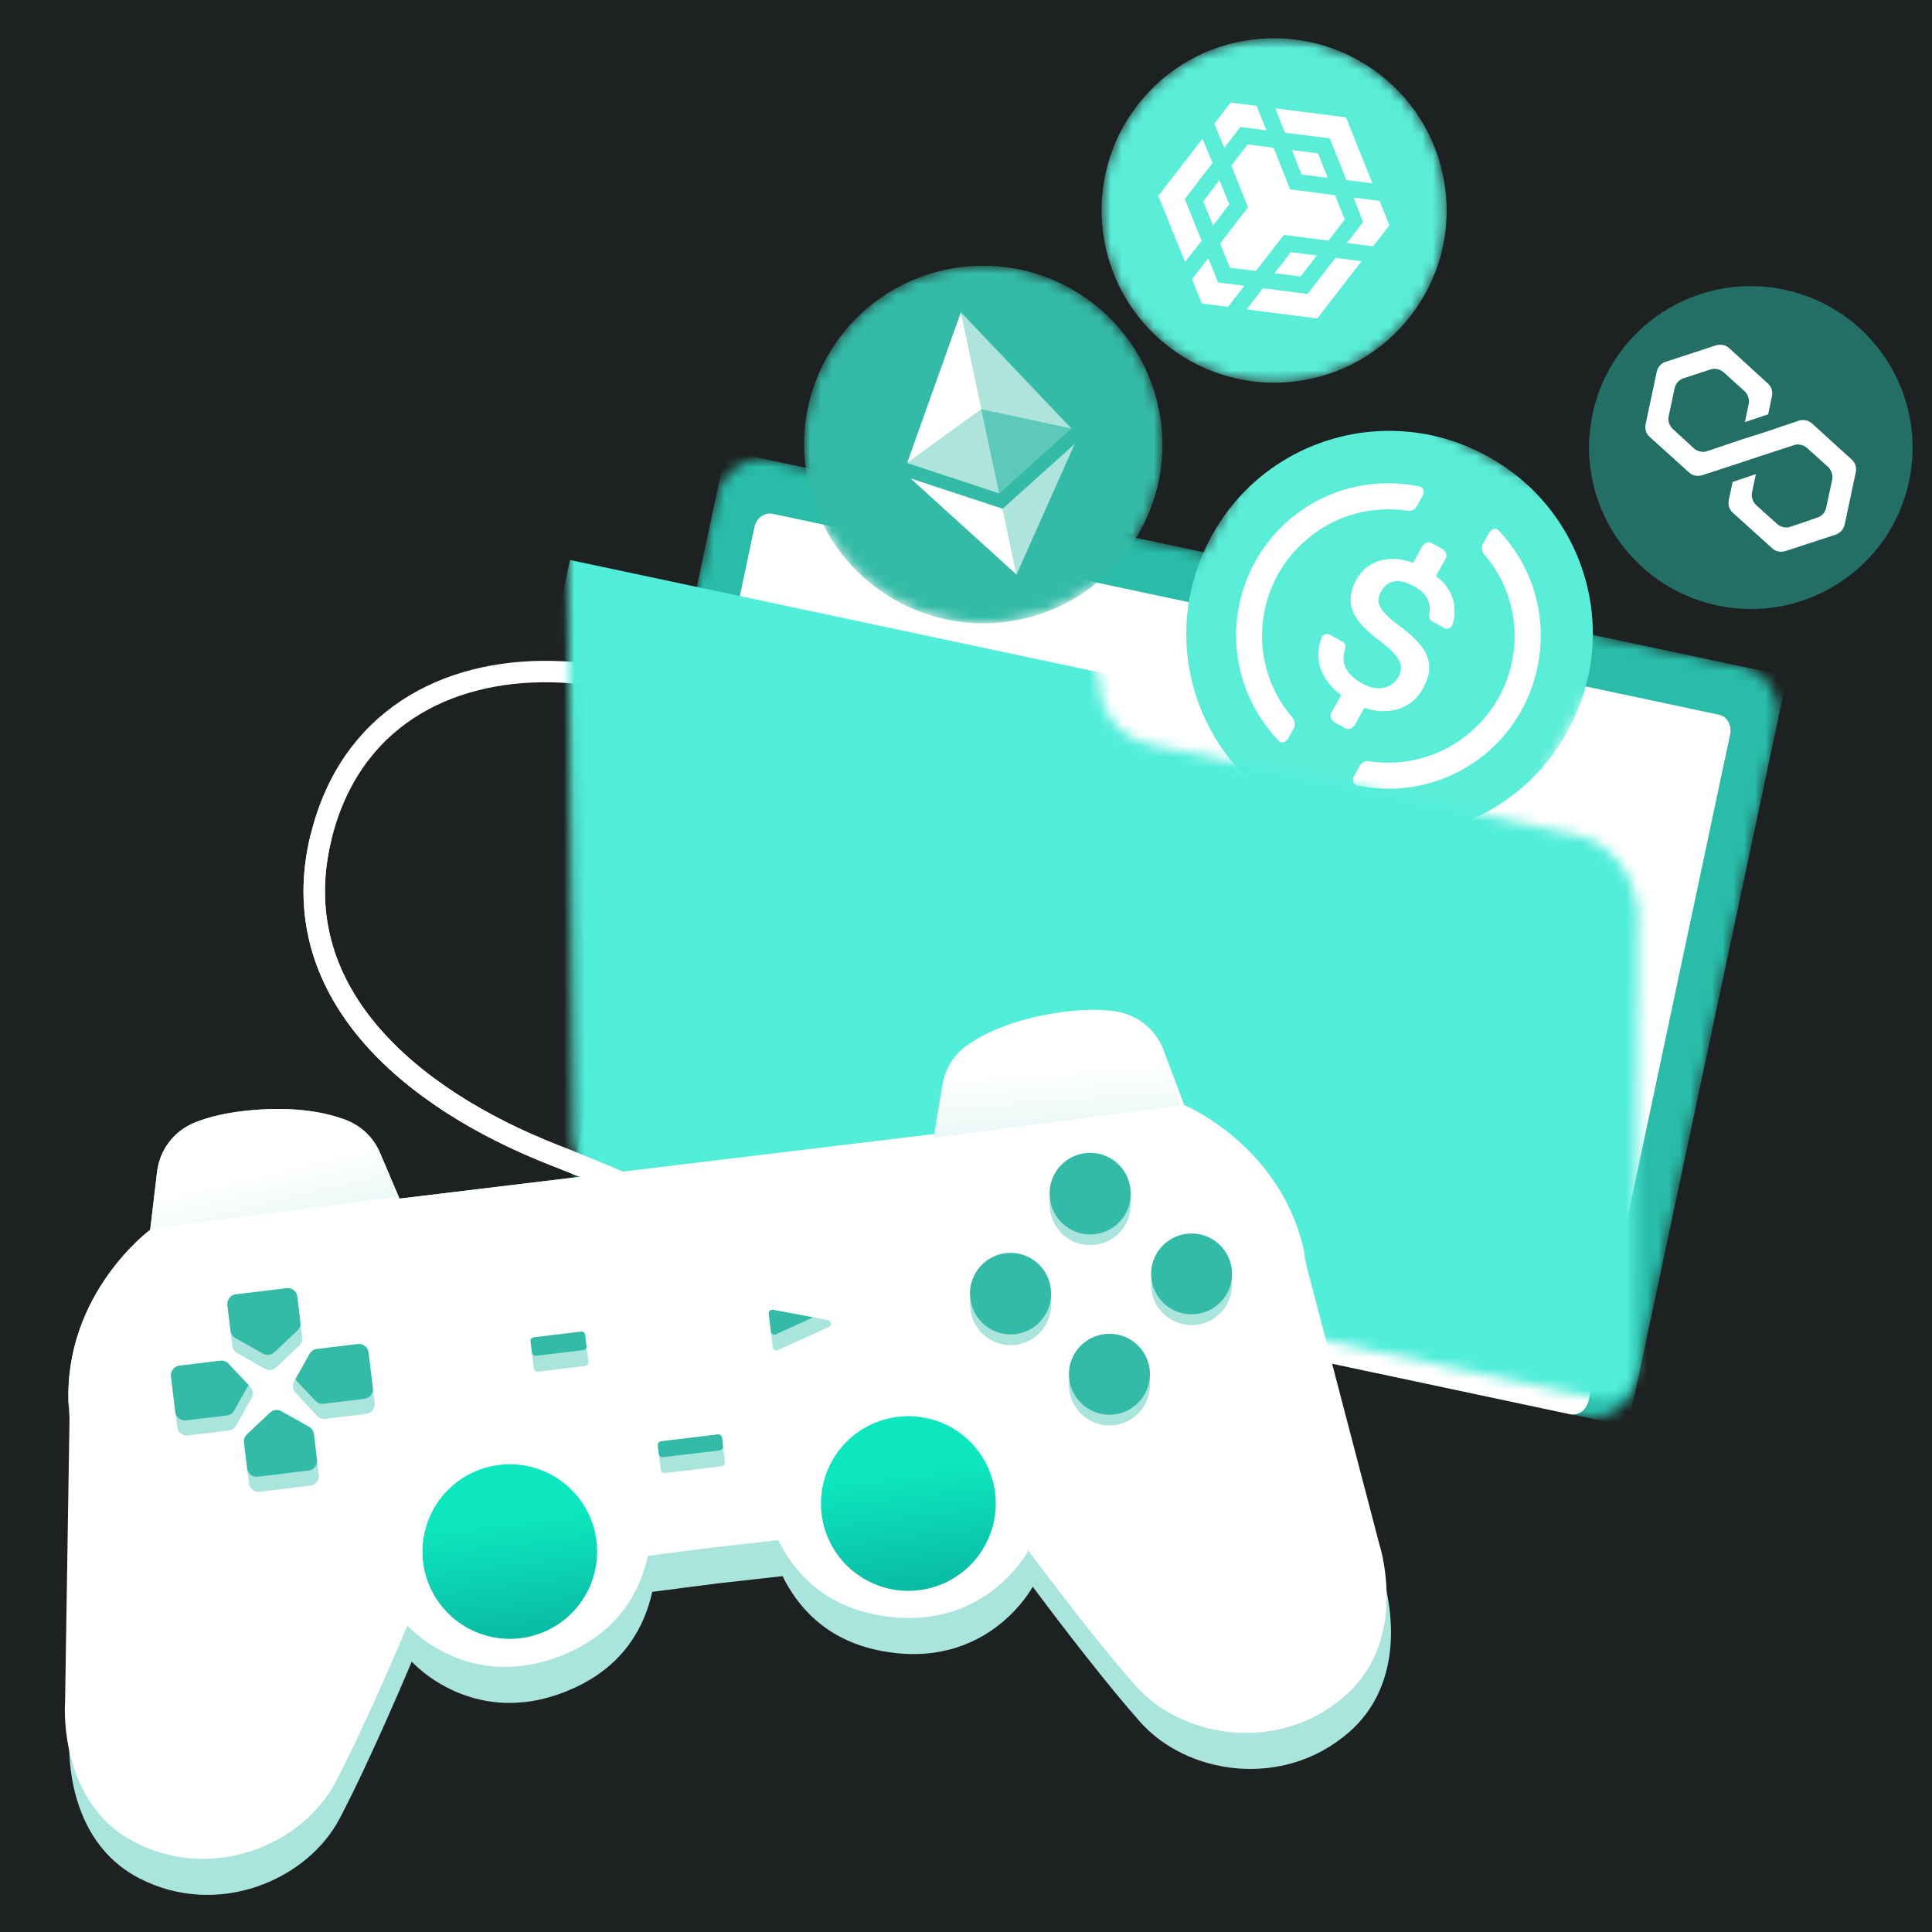
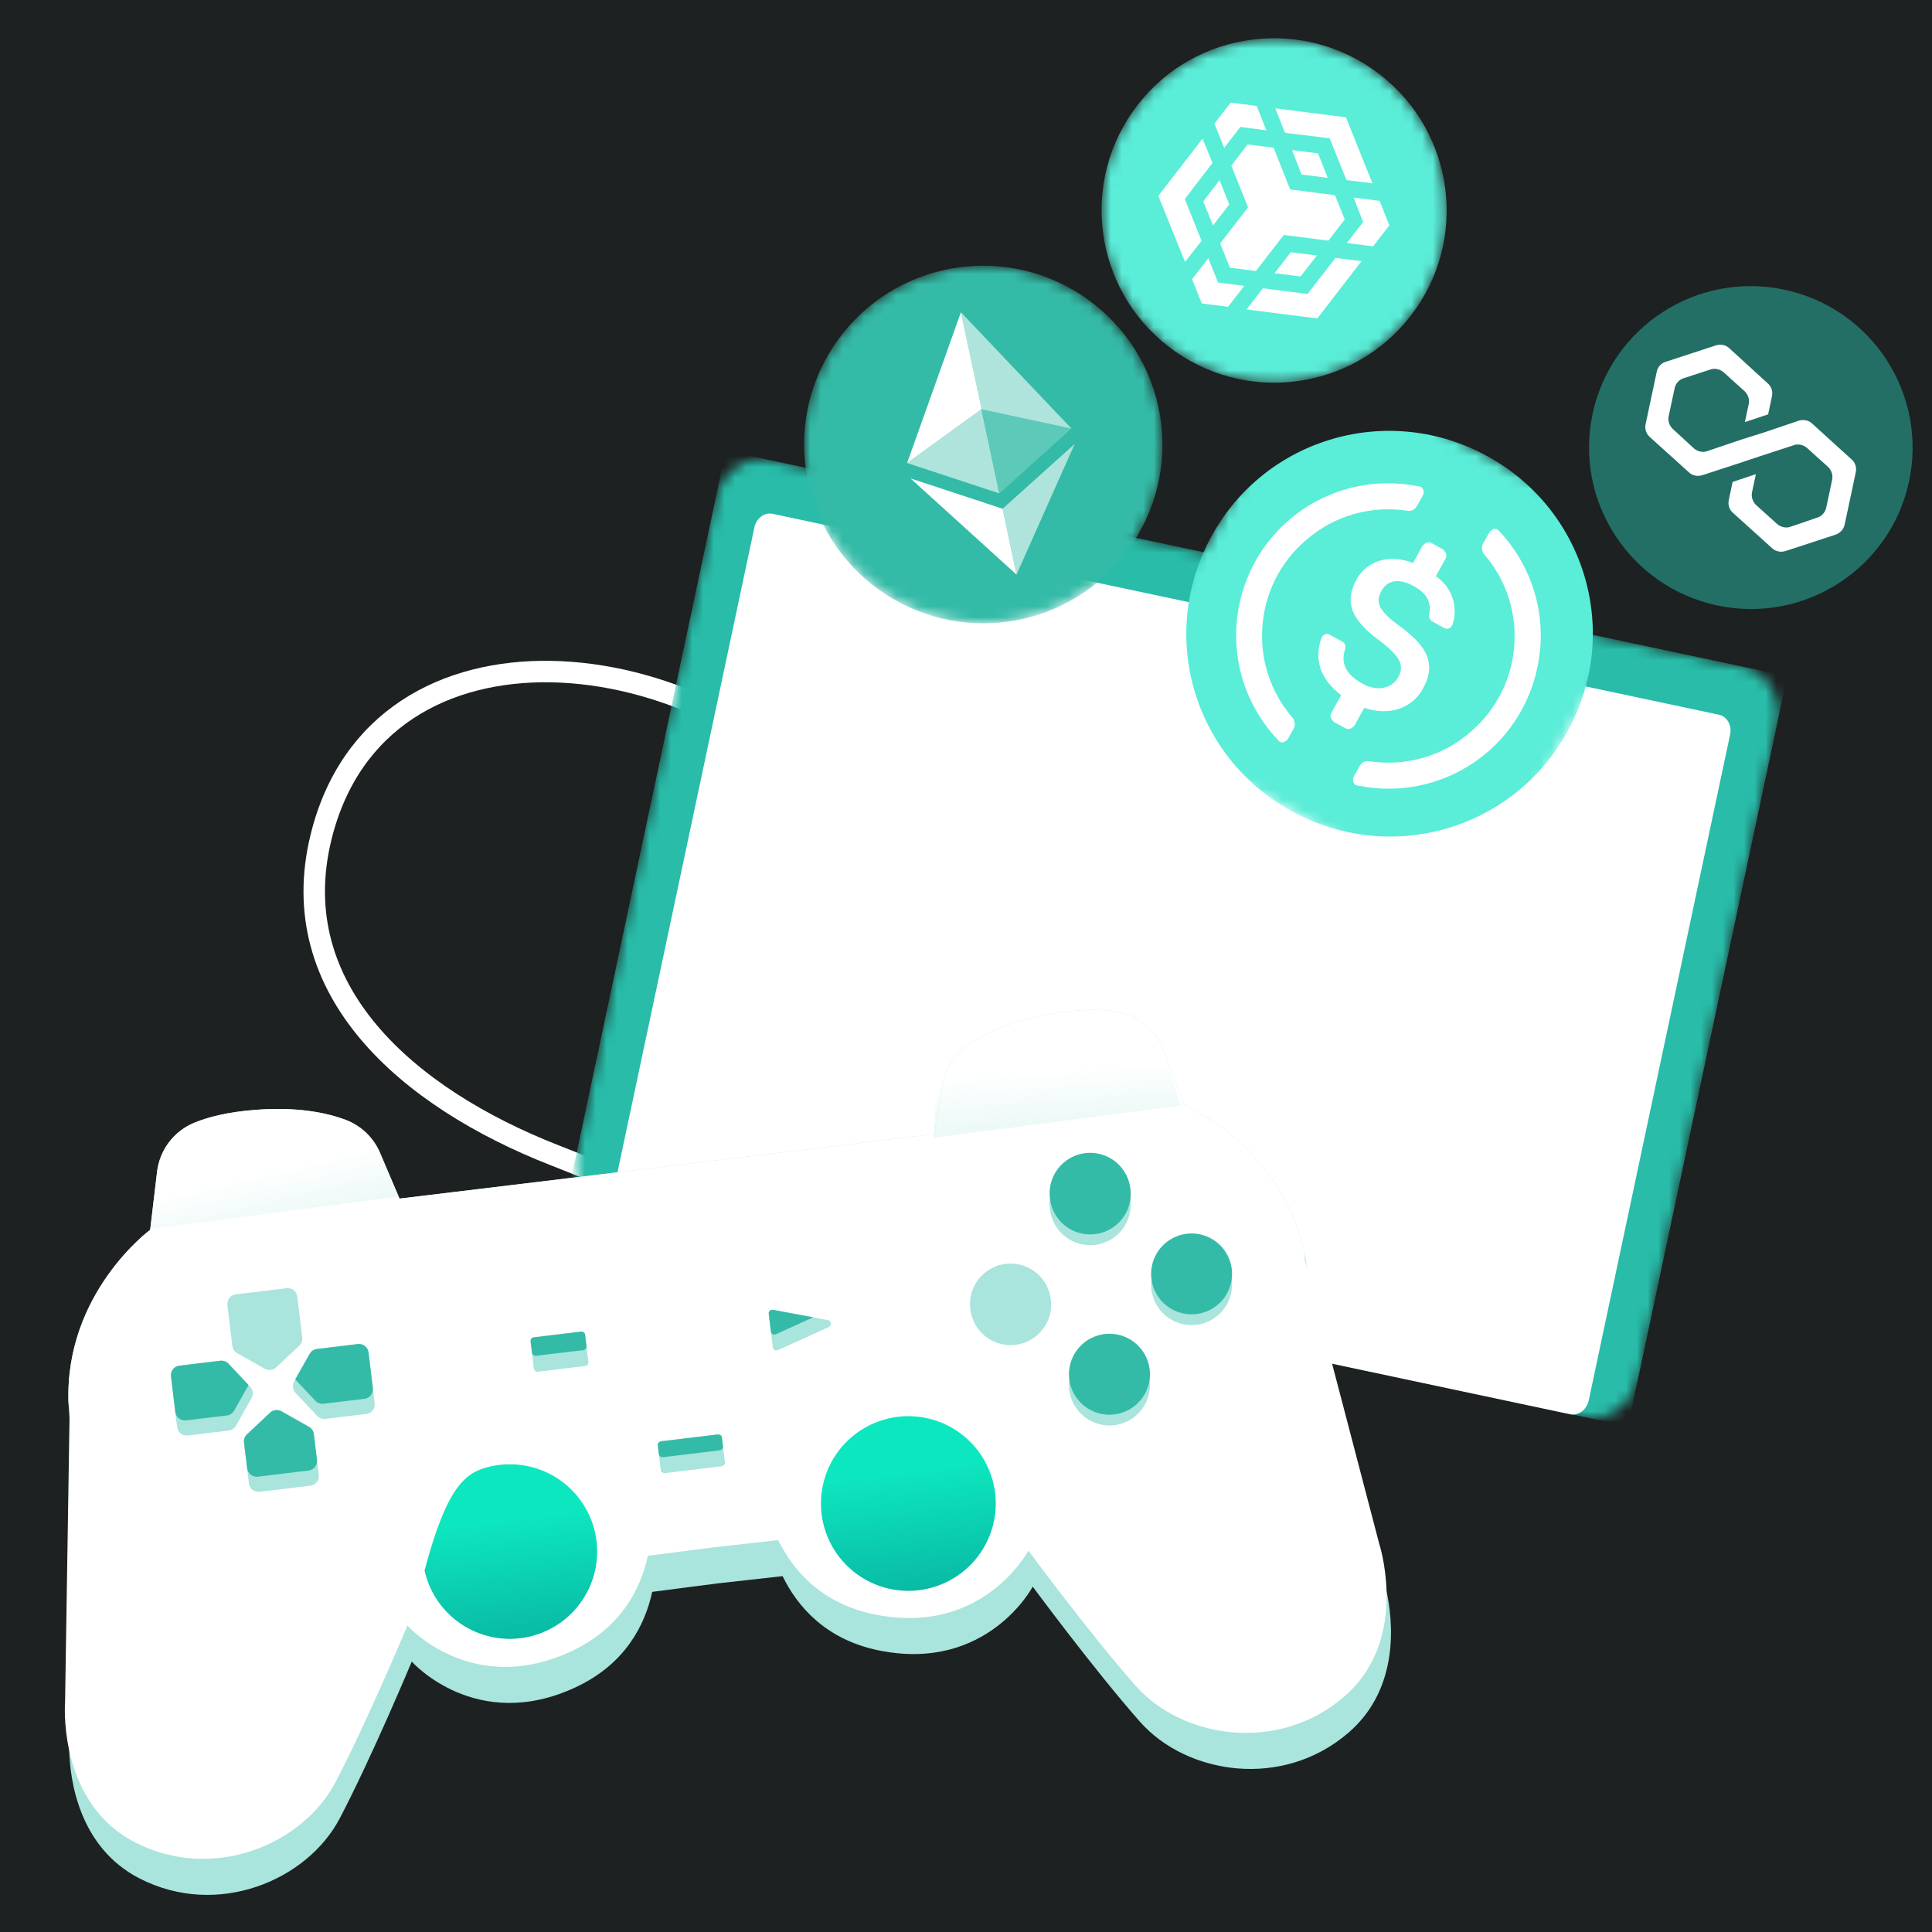
<svg xmlns="http://www.w3.org/2000/svg" width="180" height="180" viewBox="0 0 180 180" fill="none">
  <g clip-path="url(#clip0_6368_418)">
    <rect width="180" height="180" fill="#1E2121" />
    <g clip-path="url(#clip1_6368_418)">
      <rect width="180" height="180" fill="#1E2121" />
      <path d="M78.901 76.156C65.47 59.398 35.28 56.07 29.905 78.01C26.412 92.271 37.987 102.278 51.681 107.638C68.143 114.081 73.531 118.186 78.335 121.631" stroke="white" stroke-width="2" />
      <mask id="mask0_6368_418" style="mask-type:luminance" maskUnits="userSpaceOnUse" x="102" y="3" width="33" height="33">
        <path d="M128.532 6.92C135.572 12.345 136.854 22.426 131.427 29.426C125.997 36.447 115.897 37.717 108.877 32.295C101.838 26.869 100.556 16.789 105.982 9.788C111.389 2.783 121.493 1.494 128.532 6.92Z" fill="white" />
      </mask>
      <g mask="url(#mask0_6368_418)">
        <path d="M128.532 6.92C135.572 12.345 136.854 22.426 131.427 29.426C125.997 36.447 115.897 37.717 108.877 32.295C101.857 26.873 100.556 16.789 105.982 9.788C111.389 2.783 121.493 1.493 128.532 6.92Z" fill="#5AEDD8" />
        <path d="M112.967 15.182L110.386 18.545L111.945 22.435L110.407 24.405L107.919 18.248L112.038 12.915L112.967 15.182ZM115.567 11.823L114.053 13.778L113.144 11.515L114.658 9.561L117.081 9.868L117.986 12.15L115.567 11.823ZM120.376 13.982L122.799 14.29L123.704 16.572L121.261 16.26L120.376 13.982Z" fill="white" />
        <path d="M112.102 18.764L113.621 16.79L114.53 19.052L113.016 21.006L112.102 18.764ZM112.575 24.058L113.485 26.32L115.928 26.632L114.414 28.587L111.97 28.275L111.061 26.013L112.575 24.058ZM126.114 18.407L128.538 18.715L129.443 20.997L127.928 22.952L125.485 22.64L126.999 20.685L126.114 18.407ZM121.823 27.387L124.423 24.028L126.847 24.336L122.728 29.669L116.145 28.83L117.664 26.856L121.823 27.387Z" fill="white" />
        <path d="M121.173 25.759L118.75 25.452L120.264 23.497L122.687 23.805L121.173 25.759Z" fill="white" />
        <path d="M125.288 20.446L123.769 22.421L119.61 21.889L117.01 25.248L114.587 24.94L113.677 22.678L116.278 19.32L114.719 15.43L116.237 13.455L118.66 13.763L120.199 17.648L124.379 18.184L125.288 20.446ZM118.817 10.092L125.4 10.931L127.868 17.083L125.445 16.776L123.886 12.886L119.722 12.374L118.817 10.092Z" fill="white" />
      </g>
      <path d="M159.998 56.411C168.141 58.139 176.14 52.955 177.865 44.83C179.59 36.705 174.387 28.717 166.244 26.989C158.102 25.26 150.102 30.445 148.377 38.569C146.652 46.694 151.855 54.682 159.998 56.411Z" fill="#236F65" />
      <path d="M168.824 39.455C168.513 39.161 168.036 39.06 167.593 39.194L164.398 40.274L162.242 40.954L159.047 42.035C158.644 42.177 158.168 42.076 157.817 41.774L155.856 39.971C155.545 39.678 155.371 39.227 155.468 38.771L156.019 36.178C156.111 35.742 156.418 35.373 156.861 35.239L159.357 34.424C159.76 34.282 160.236 34.383 160.587 34.685L162.536 36.444C162.847 36.738 163.021 37.188 162.924 37.644L162.567 39.327L164.732 38.607L165.089 36.924C165.181 36.488 165.051 36.026 164.701 35.724L161.106 32.436C160.795 32.143 160.319 32.042 159.876 32.175L155.196 33.706C154.752 33.84 154.45 34.189 154.353 34.645L153.319 39.515C153.227 39.951 153.357 40.413 153.708 40.715L157.362 44.015C157.673 44.309 158.149 44.41 158.592 44.276L161.779 43.236L163.943 42.516L167.13 41.475C167.533 41.333 168.009 41.434 168.36 41.736L170.309 43.495C170.62 43.788 170.794 44.239 170.698 44.695L170.147 47.288C170.054 47.724 169.748 48.093 169.305 48.227L166.801 49.082C166.397 49.224 165.921 49.122 165.57 48.82L163.621 47.062C163.31 46.768 163.136 46.317 163.233 45.862L163.59 44.179L161.426 44.899L161.068 46.582C160.976 47.017 161.106 47.479 161.457 47.782L165.111 51.082C165.422 51.375 165.898 51.477 166.341 51.343L171.021 49.812C171.425 49.67 171.767 49.329 171.863 48.873L172.897 44.003C172.99 43.567 172.86 43.105 172.509 42.803L168.824 39.455Z" fill="white" />
      <mask id="mask1_6368_418" style="mask-type:luminance" maskUnits="userSpaceOnUse" x="53" y="42" width="113" height="91">
        <path d="M71.68 42.861C69.437 42.385 67.175 44.056 66.632 46.611L53.749 107.296C53.206 109.85 54.595 112.297 56.837 112.773L147.603 132.043C149.845 132.519 152.108 130.847 152.65 128.293L165.534 67.608C166.076 65.054 164.688 62.607 162.445 62.131L71.68 42.861Z" fill="white" />
      </mask>
      <g mask="url(#mask1_6368_418)">
        <path d="M166.513 62.995L67.612 41.997L52.773 111.889L151.675 132.887L166.513 62.995Z" fill="#28BCA9" />
      </g>
      <path d="M146.293 131.765L58.146 113.051C57.392 112.891 56.924 112.067 57.105 111.216L70.287 49.125C70.468 48.273 71.23 47.711 71.984 47.871L160.15 66.589C160.905 66.749 161.373 67.573 161.192 68.424L148.014 130.496C147.809 131.363 147.047 131.925 146.293 131.765Z" fill="white" />
      <mask id="mask2_6368_418" style="mask-type:luminance" maskUnits="userSpaceOnUse" x="74" y="24" width="35" height="35">
        <path d="M88.157 25.116C97.171 23.234 106.045 28.987 107.939 37.984C109.851 46.984 104.08 55.814 95.063 57.714C86.045 59.613 77.192 53.847 75.281 44.846C73.387 35.849 79.139 27.015 88.157 25.116Z" fill="white" />
      </mask>
      <g mask="url(#mask2_6368_418)">
        <path d="M95.063 57.714C104.08 55.814 109.851 46.984 107.939 37.984C106.027 28.983 97.174 23.216 88.157 25.116C79.139 27.015 73.369 35.845 75.281 44.846C77.192 53.847 86.045 59.613 95.063 57.714Z" fill="#34BBA7" />
        <path d="M89.526 29.093L91.448 38.132L99.826 39.929L89.526 29.093Z" fill="white" fill-opacity="0.602" />
        <path d="M89.526 29.093L84.514 43.138L91.451 38.115L89.526 29.093Z" fill="white" />
        <path d="M93.412 47.4L94.707 53.532L100.126 41.361L93.412 47.4Z" fill="white" fill-opacity="0.602" />
        <path d="M94.707 53.532L93.412 47.4L84.831 44.574L94.707 53.532Z" fill="white" />
        <path d="M93.112 45.967L99.826 39.929L91.447 38.132L93.112 45.967Z" fill="white" fill-opacity="0.2" />
        <path d="M84.514 43.138L93.095 45.964L91.43 38.128L84.514 43.138Z" fill="white" fill-opacity="0.602" />
      </g>
      <g filter="url(#filter0_d_6368_418)">
        <mask id="mask3_6368_418" style="mask-type:luminance" maskUnits="userSpaceOnUse" x="103" y="37" width="53" height="52">
          <path d="M122.051 37.369L103.75 70.419L136.885 88.712L155.186 55.662L122.051 37.369Z" fill="white" />
        </mask>
        <g mask="url(#mask3_6368_418)">
          <path d="M120.318 79.556C129.506 84.631 140.969 81.333 146.022 72.184C151.099 63.019 147.784 51.576 138.612 46.525C129.424 41.45 117.961 44.748 112.907 53.897C107.83 63.062 111.126 74.5 120.318 79.556Z" fill="#5AEDD8" />
          <path d="M132.565 68.168C133.906 65.763 132.906 64.123 130.207 62.184C128.289 60.763 128.183 59.996 128.719 59.033C129.255 58.071 130.28 57.834 131.676 58.585C132.921 59.264 133.374 60.063 133.157 61.279C133.106 61.517 133.239 61.773 133.44 61.898L134.535 62.503C134.812 62.665 135.123 62.566 135.286 62.29L135.322 62.215C135.882 60.554 135.283 58.689 133.775 57.686L134.685 56.038C134.847 55.762 134.747 55.451 134.432 55.177L133.392 54.604C133.115 54.442 132.804 54.542 132.53 54.856L131.652 56.449C129.43 55.584 127.362 56.242 126.396 57.961C125.144 60.24 126.017 61.895 128.736 63.838C130.47 65.24 130.867 66.008 130.262 67.1C129.657 68.192 128.258 68.433 126.961 67.703C125.158 66.72 124.96 65.602 125.327 64.459C125.414 64.146 125.282 63.891 125.076 63.785L123.906 63.143C123.629 62.981 123.318 63.081 123.156 63.356L123.119 63.431C122.453 65.297 122.866 67.164 124.952 68.766L124.042 70.414C123.88 70.69 123.98 71.001 124.295 71.275L125.335 71.848C125.611 72.01 125.923 71.91 126.197 71.596L127.107 69.948C129.37 70.718 131.545 70.042 132.565 68.168Z" fill="white" />
          <path d="M120.488 70.943C116.175 66.054 116.734 58.538 121.671 54.33C124.299 52.012 127.799 51.058 131.21 51.596C131.56 51.608 131.817 51.476 132.011 51.145L132.547 50.183C132.71 49.907 132.665 49.629 132.445 49.396C132.37 49.359 132.239 49.29 132.132 49.309C124.435 47.757 116.995 52.716 115.443 60.415C114.54 64.962 115.889 69.552 119.049 72.934C119.256 73.226 119.606 73.239 119.824 72.995C119.936 72.957 119.968 72.901 120.041 72.751L120.577 71.789C120.683 71.584 120.62 71.198 120.488 70.943ZM139.702 53.502C139.495 53.21 139.145 53.198 138.927 53.441C138.816 53.48 138.783 53.535 138.71 53.685L138.174 54.647C138.011 54.923 138.075 55.309 138.207 55.564C142.52 60.453 141.961 67.969 137.023 72.177C134.395 74.495 130.895 75.449 127.484 74.911C127.134 74.899 126.878 75.031 126.683 75.362L126.147 76.324C125.985 76.6 126.03 76.878 126.25 77.111C126.325 77.148 126.455 77.217 126.563 77.198C134.259 78.75 141.7 73.791 143.251 66.091C144.211 61.474 142.811 56.832 139.702 53.502Z" fill="white" />
        </g>
      </g>
      <g filter="url(#filter1_d_6368_418)">
        <mask id="mask4_6368_418" style="mask-type:luminance" maskUnits="userSpaceOnUse" x="52" y="50" width="101" height="83">
-           <path d="M56.693 50.936C54.45 50.46 52.744 51.856 52.898 54.061L53.429 108.118C53.583 110.323 55.527 112.495 57.77 112.971L148.535 132.241C150.777 132.717 152.484 131.321 152.33 129.115L152.625 87.091C152.373 83.395 150.011 80.452 146.777 79.765L106.891 71.297C104.648 70.821 102.704 68.65 102.55 66.444L102.543 66.381C102.299 62.936 100.091 60.149 97.075 59.509L56.693 50.936Z" fill="white" />
-         </mask>
+           </mask>
        <g mask="url(#mask4_6368_418)">
          <g filter="url(#filter2_d_6368_418)">
            <path d="M164.683 73.862L53.101 50.173L40.549 109.294L152.131 132.984L164.683 73.862Z" fill="#51EEDA" />
          </g>
        </g>
      </g>
      <g filter="url(#filter3_d_6368_418)">
        <path d="M123.667 162.403C117.498 167.761 108.53 166.317 104.201 161.403C99.871 156.489 94.217 148.823 94.217 148.823C94.217 148.823 90.014 156.799 79.932 154.776C74.954 153.777 72.311 150.702 70.911 147.845L64.832 148.525L58.767 149.31C58.087 152.419 56.251 156.034 51.654 158.189C42.343 162.554 36.362 155.806 36.362 155.806C36.362 155.806 32.696 164.599 29.66 170.401C26.623 176.202 18.253 179.741 10.99 176.004C5.29 173.073 4.519 166.709 4.452 164.101C4.433 163.384 4.468 162.951 4.468 162.951L4.893 135.548C4.703 134.723 4.564 133.887 4.475 133.046C4.427 132.586 4.395 132.133 4.38 131.688C4.019 121.448 11.991 115.579 11.991 115.579L12.631 110.177C12.749 109.174 13.133 108.222 13.744 107.417C14.354 106.613 15.169 105.986 16.103 105.601C17.407 105.065 19.224 104.603 21.745 104.405C25.728 104.091 28.477 104.682 30.223 105.341C30.935 105.613 31.584 106.026 32.133 106.555C32.681 107.085 33.116 107.719 33.412 108.421L35.219 112.67L85.057 106.655L85.807 102.091C85.927 101.339 86.199 100.619 86.606 99.975C87.012 99.33 87.545 98.774 88.172 98.341C89.71 97.285 92.24 96.057 96.184 95.414C98.679 95.008 100.553 95.024 101.948 95.234C102.947 95.385 103.887 95.8 104.671 96.436C105.456 97.072 106.056 97.906 106.409 98.852L108.316 103.946C108.316 103.946 117.456 107.75 119.542 117.782C119.633 118.217 119.709 118.664 119.773 119.123C119.887 119.962 119.95 120.806 119.961 121.653L126.896 148.168C126.896 148.168 127.034 148.58 127.185 149.281C127.74 151.835 128.505 158.2 123.667 162.403Z" fill="#A9E4DD" />
        <path d="M127.184 149.286C127.26 152.273 126.576 156.168 123.261 159.047C117.092 164.405 108.124 162.961 103.794 158.047C99.465 153.133 93.811 145.467 93.811 145.467C93.811 145.467 89.609 153.444 79.526 151.42C74.548 150.422 71.905 147.346 70.505 144.488L64.427 145.17L58.361 145.954C57.681 149.063 55.845 152.68 51.248 154.834C41.94 159.197 35.956 152.45 35.956 152.45C35.956 152.45 32.29 161.243 29.253 167.046C26.217 172.848 17.846 176.386 10.584 172.649C6.679 170.641 5.088 167.021 4.451 164.102C3.903 161.592 4.062 159.596 4.062 159.596L4.478 133.046L4.491 132.192C4.451 132.019 4.416 131.856 4.382 131.689C4.022 121.448 11.994 115.579 11.994 115.579L12.634 110.178C12.752 109.175 13.136 108.222 13.746 107.418C14.357 106.613 15.171 105.986 16.106 105.602C17.41 105.066 19.227 104.603 21.747 104.406C25.73 104.092 28.48 104.682 30.226 105.342C30.938 105.614 31.587 106.027 32.135 106.556C32.683 107.085 33.118 107.72 33.414 108.422L35.222 112.671L85.059 106.655L85.806 102.091C85.927 101.339 86.199 100.619 86.605 99.975C87.012 99.33 87.545 98.774 88.172 98.341C89.71 97.285 92.24 96.057 96.184 95.414C98.679 95.008 100.553 95.024 101.948 95.234C102.947 95.385 103.887 95.8 104.671 96.436C105.456 97.072 106.056 97.906 106.409 98.852L108.316 103.946C108.316 103.946 117.455 107.75 119.542 117.782C119.549 117.953 119.553 118.124 119.556 118.296L119.772 119.123L126.494 144.811C126.494 144.811 127.118 146.716 127.184 149.286Z" fill="white" />
-         <path d="M53.578 144.586C53.827 146.658 53.269 148.747 52.02 150.42C50.77 152.093 48.925 153.221 46.866 153.573C44.807 153.924 42.692 153.47 40.959 152.306C39.225 151.142 38.006 149.357 37.554 147.319C37.101 145.282 37.45 143.148 38.528 141.36C39.606 139.572 41.33 138.267 43.344 137.714C45.358 137.161 47.508 137.403 49.348 138.39C51.188 139.377 52.578 141.034 53.23 143.017C53.398 143.527 53.514 144.053 53.578 144.586Z" fill="url(#paint0_linear_6368_418)" />
+         <path d="M53.578 144.586C53.827 146.658 53.269 148.747 52.02 150.42C50.77 152.093 48.925 153.221 46.866 153.573C44.807 153.924 42.692 153.47 40.959 152.306C39.225 151.142 38.006 149.357 37.554 147.319C39.606 139.572 41.33 138.267 43.344 137.714C45.358 137.161 47.508 137.403 49.348 138.39C51.188 139.377 52.578 141.034 53.23 143.017C53.398 143.527 53.514 144.053 53.578 144.586Z" fill="url(#paint0_linear_6368_418)" />
        <path opacity="0.38" d="M35 112.5L12 115.5C13 107 13.5 104.972 22 104.5C31 104 33 106.5 35 112.5Z" fill="url(#paint1_linear_6368_418)" />
        <path opacity="0.38" d="M85 107L108 104C105.499 95.5 103.249 93.899 95 96C86.265 98.225 85.106 100.676 85 107Z" fill="url(#paint2_linear_6368_418)" />
        <path d="M90.714 140.103C90.964 142.177 90.407 144.267 89.158 145.942C87.908 147.617 86.063 148.747 84.003 149.1C81.943 149.453 79.826 149 78.091 147.836C76.355 146.673 75.134 144.886 74.68 142.848C74.226 140.809 74.574 138.674 75.652 136.884C76.73 135.095 78.454 133.787 80.469 133.233C82.485 132.679 84.636 132.92 86.478 133.907C88.32 134.894 89.711 136.55 90.364 138.534C90.532 139.044 90.65 139.57 90.714 140.103Z" fill="url(#paint3_linear_6368_418)" />
        <path d="M105.114 129.581C105.234 130.574 104.954 131.574 104.336 132.362C103.718 133.149 102.812 133.659 101.818 133.779C100.824 133.899 99.823 133.619 99.035 133.002C98.247 132.384 97.737 131.479 97.617 130.486C97.584 130.204 97.581 129.919 97.61 129.637C97.708 128.715 98.143 127.862 98.83 127.24C99.517 126.617 100.41 126.27 101.337 126.263C102.265 126.256 103.162 126.59 103.859 127.202C104.555 127.814 105.002 128.661 105.114 129.581Z" fill="#A9E4DD" />
        <path d="M103.313 112.728C103.38 113.223 103.349 113.728 103.219 114.211C103.09 114.694 102.866 115.147 102.56 115.543C102.254 115.939 101.872 116.27 101.437 116.518C101.001 116.765 100.521 116.923 100.024 116.983C99.527 117.043 99.023 117.004 98.541 116.867C98.06 116.731 97.61 116.5 97.218 116.188C96.827 115.876 96.501 115.49 96.261 115.051C96.02 114.612 95.869 114.13 95.817 113.632C95.783 113.351 95.781 113.066 95.81 112.784C95.899 111.934 96.275 111.14 96.875 110.531C97.475 109.922 98.264 109.535 99.113 109.433C99.962 109.33 100.82 109.519 101.548 109.967C102.276 110.416 102.83 111.098 103.119 111.902C103.214 112.169 103.279 112.446 103.313 112.728Z" fill="#A9E4DD" />
        <path d="M95.897 122.041C95.964 122.536 95.933 123.041 95.803 123.524C95.674 124.007 95.45 124.46 95.144 124.856C94.838 125.252 94.456 125.584 94.02 125.831C93.585 126.078 93.105 126.236 92.608 126.296C92.111 126.356 91.607 126.317 91.125 126.18C90.644 126.044 90.194 125.813 89.802 125.501C89.411 125.189 89.085 124.803 88.845 124.364C88.604 123.925 88.453 123.443 88.401 122.946C88.367 122.664 88.364 122.38 88.393 122.098C88.491 121.177 88.925 120.323 89.613 119.701C90.3 119.079 91.192 118.731 92.12 118.724C93.047 118.717 93.945 119.051 94.641 119.662C95.338 120.274 95.785 121.121 95.897 122.041Z" fill="#A9E4DD" />
        <path d="M112.761 120.239C112.875 121.195 112.619 122.158 112.045 122.931C111.471 123.705 110.623 124.229 109.674 124.397C108.725 124.565 107.748 124.364 106.944 123.835C106.139 123.306 105.567 122.489 105.346 121.552C105.125 120.615 105.271 119.629 105.754 118.796C106.238 117.963 107.022 117.347 107.945 117.073C108.869 116.8 109.863 116.89 110.722 117.325C111.581 117.76 112.241 118.508 112.566 119.414C112.661 119.681 112.727 119.957 112.761 120.239Z" fill="#A9E4DD" />
        <path d="M105.114 128.581C105.234 129.574 104.954 130.575 104.336 131.362C103.718 132.149 102.812 132.659 101.818 132.779C100.824 132.899 99.823 132.619 99.035 132.002C98.247 131.384 97.737 130.479 97.617 129.486C97.584 129.204 97.581 128.919 97.61 128.637C97.708 127.716 98.143 126.862 98.83 126.24C99.517 125.617 100.41 125.27 101.337 125.263C102.265 125.256 103.162 125.59 103.859 126.202C104.555 126.814 105.002 127.661 105.114 128.581Z" fill="#34BBA7" />
        <path d="M103.313 111.728C103.38 112.223 103.349 112.728 103.219 113.211C103.09 113.694 102.866 114.147 102.56 114.543C102.254 114.939 101.872 115.27 101.437 115.518C101.001 115.765 100.521 115.923 100.024 115.983C99.527 116.043 99.023 116.004 98.541 115.867C98.06 115.731 97.61 115.5 97.218 115.188C96.827 114.876 96.501 114.49 96.261 114.051C96.02 113.612 95.869 113.13 95.817 112.632C95.783 112.351 95.781 112.066 95.81 111.784C95.899 110.934 96.275 110.14 96.875 109.531C97.475 108.922 98.264 108.535 99.113 108.433C99.962 108.33 100.82 108.519 101.548 108.967C102.276 109.416 102.83 110.098 103.119 110.902C103.214 111.169 103.279 111.446 103.313 111.728Z" fill="#34BBA7" />
-         <path d="M95.897 121.041C95.964 121.537 95.933 122.041 95.803 122.524C95.674 123.008 95.45 123.46 95.144 123.856C94.838 124.252 94.456 124.584 94.02 124.831C93.585 125.078 93.105 125.236 92.608 125.296C92.111 125.356 91.607 125.317 91.125 125.18C90.644 125.044 90.194 124.813 89.802 124.501C89.411 124.189 89.085 123.803 88.845 123.364C88.604 122.925 88.453 122.443 88.401 121.946C88.367 121.664 88.364 121.38 88.393 121.098C88.491 120.177 88.925 119.323 89.613 118.701C90.3 118.079 91.192 117.731 92.12 117.724C93.047 117.717 93.945 118.051 94.641 118.662C95.338 119.274 95.785 120.121 95.897 121.041Z" fill="#34BBA7" />
        <path d="M112.761 119.239C112.875 120.195 112.619 121.158 112.045 121.932C111.471 122.705 110.623 123.229 109.674 123.397C108.725 123.565 107.748 123.364 106.944 122.835C106.139 122.306 105.567 121.489 105.346 120.552C105.125 119.615 105.271 118.629 105.754 117.796C106.238 116.963 107.022 116.347 107.945 116.073C108.869 115.8 109.863 115.89 110.722 116.325C111.581 116.76 112.241 117.508 112.566 118.414C112.661 118.681 112.727 118.958 112.761 119.239Z" fill="#34BBA7" />
        <path d="M25.697 121.805L26.157 125.613C26.174 125.752 26.157 125.894 26.109 126.026C26.061 126.158 25.983 126.277 25.88 126.373L23.724 128.398C23.586 128.528 23.409 128.611 23.22 128.634C23.03 128.656 22.839 128.618 22.673 128.525L20.098 127.071C19.975 127.002 19.87 126.905 19.792 126.788C19.714 126.671 19.665 126.538 19.648 126.398L19.189 122.59C19.16 122.354 19.227 122.116 19.373 121.929C19.52 121.742 19.736 121.621 19.972 121.592L24.698 121.022C24.815 121.008 24.934 121.017 25.047 121.048C25.161 121.08 25.267 121.134 25.36 121.206C25.453 121.279 25.53 121.369 25.588 121.472C25.646 121.575 25.683 121.688 25.697 121.805Z" fill="#A9E4DD" />
        <path d="M27.242 134.609L27.702 138.418C27.716 138.535 27.707 138.654 27.676 138.767C27.644 138.881 27.59 138.987 27.518 139.08C27.445 139.173 27.354 139.25 27.252 139.308C27.149 139.366 27.036 139.403 26.918 139.417L22.192 139.987C22.075 140.002 21.957 139.993 21.843 139.961C21.73 139.929 21.623 139.876 21.531 139.803C21.438 139.731 21.361 139.64 21.303 139.538C21.245 139.435 21.208 139.322 21.194 139.205L20.734 135.397C20.717 135.257 20.733 135.116 20.782 134.984C20.829 134.852 20.908 134.733 21.01 134.637L23.166 132.612C23.305 132.482 23.482 132.4 23.671 132.377C23.86 132.354 24.052 132.392 24.218 132.485L26.793 133.938C26.915 134.007 27.02 134.104 27.098 134.22C27.175 134.337 27.225 134.47 27.242 134.609Z" fill="#A9E4DD" />
        <path d="M32.337 127.011L32.907 131.734C32.935 131.97 32.869 132.208 32.722 132.395C32.575 132.582 32.359 132.703 32.123 132.732L28.312 133.192C28.172 133.209 28.03 133.193 27.898 133.145C27.766 133.097 27.647 133.018 27.551 132.916L25.529 130.763C25.398 130.624 25.315 130.447 25.292 130.257C25.269 130.067 25.308 129.875 25.402 129.708L25.511 129.517L26.857 127.134C26.926 127.012 27.023 126.907 27.14 126.829C27.256 126.751 27.39 126.702 27.53 126.685L31.338 126.225C31.455 126.211 31.574 126.22 31.687 126.252C31.801 126.284 31.907 126.338 32 126.411C32.093 126.484 32.17 126.575 32.228 126.677C32.286 126.78 32.323 126.894 32.337 127.011Z" fill="#A9E4DD" />
        <path d="M21.437 131.257L19.983 133.831C19.914 133.954 19.817 134.058 19.701 134.136C19.584 134.214 19.45 134.263 19.311 134.28L15.498 134.74C15.262 134.768 15.024 134.702 14.837 134.555C14.65 134.408 14.529 134.193 14.501 133.957L13.93 129.233C13.902 128.997 13.968 128.759 14.115 128.572C14.262 128.385 14.477 128.264 14.713 128.235L18.525 127.775C18.665 127.758 18.806 127.774 18.939 127.822C19.071 127.87 19.19 127.948 19.286 128.051L21.16 130.045L21.31 130.205C21.441 130.344 21.523 130.521 21.546 130.71C21.569 130.899 21.531 131.091 21.437 131.257Z" fill="#A9E4DD" />
-         <path d="M25.697 121.805L25.987 124.205C26.003 124.345 25.987 124.487 25.939 124.619C25.891 124.751 25.813 124.87 25.71 124.966L23.555 126.99C23.416 127.12 23.239 127.203 23.05 127.226C22.86 127.248 22.669 127.21 22.503 127.117L19.928 125.664C19.805 125.595 19.701 125.498 19.623 125.381C19.545 125.264 19.495 125.131 19.478 124.991L19.189 122.59C19.16 122.354 19.227 122.116 19.373 121.929C19.52 121.742 19.736 121.621 19.972 121.592L24.698 121.022C24.815 121.008 24.934 121.017 25.047 121.048C25.161 121.08 25.267 121.134 25.36 121.206C25.453 121.279 25.53 121.369 25.588 121.472C25.646 121.575 25.683 121.688 25.697 121.805Z" fill="#34BBA7" />
        <path d="M27.242 134.609L27.532 137.01C27.546 137.127 27.537 137.245 27.505 137.359C27.473 137.472 27.419 137.578 27.347 137.671C27.274 137.763 27.183 137.841 27.081 137.899C26.978 137.956 26.865 137.993 26.748 138.007L22.022 138.578C21.905 138.592 21.786 138.583 21.673 138.551C21.559 138.52 21.453 138.466 21.36 138.393C21.268 138.321 21.19 138.231 21.132 138.128C21.075 138.025 21.038 137.912 21.023 137.796L20.734 135.395C20.717 135.255 20.733 135.114 20.781 134.982C20.829 134.85 20.907 134.731 21.01 134.635L23.166 132.61C23.305 132.48 23.482 132.398 23.671 132.375C23.86 132.352 24.051 132.39 24.217 132.483L26.793 133.937C26.915 134.006 27.02 134.103 27.098 134.219C27.176 134.336 27.225 134.47 27.242 134.609Z" fill="#34BBA7" />
        <path d="M32.336 127.011L32.736 130.326C32.765 130.562 32.698 130.8 32.551 130.987C32.404 131.174 32.189 131.296 31.953 131.324L28.141 131.784C28.002 131.801 27.86 131.785 27.728 131.737C27.596 131.689 27.477 131.61 27.381 131.508L25.506 129.514L26.852 127.13C26.921 127.008 27.018 126.903 27.135 126.825C27.252 126.747 27.386 126.698 27.525 126.681L31.337 126.221C31.454 126.207 31.574 126.216 31.688 126.248C31.802 126.28 31.908 126.335 32.001 126.408C32.094 126.481 32.172 126.573 32.229 126.676C32.287 126.78 32.323 126.893 32.336 127.011Z" fill="#34BBA7" />
        <path d="M21.159 130.042L19.814 132.425C19.745 132.547 19.648 132.652 19.531 132.73C19.414 132.808 19.28 132.857 19.141 132.874L15.329 133.334C15.092 133.362 14.855 133.296 14.668 133.149C14.481 133.002 14.36 132.787 14.331 132.551L13.93 129.233C13.902 128.997 13.968 128.759 14.115 128.572C14.262 128.385 14.477 128.264 14.713 128.235L18.525 127.775C18.665 127.758 18.806 127.774 18.939 127.822C19.071 127.87 19.19 127.948 19.286 128.051L21.159 130.042Z" fill="#34BBA7" />
        <path d="M52.512 125.355L52.818 127.894C52.829 127.982 52.804 128.071 52.749 128.14C52.694 128.21 52.614 128.255 52.526 128.266L48.112 128.799C48.024 128.809 47.935 128.785 47.865 128.73C47.795 128.675 47.75 128.595 47.739 128.507L47.433 125.968C47.422 125.88 47.447 125.791 47.502 125.721C47.557 125.652 47.637 125.606 47.725 125.596L52.139 125.063C52.227 125.052 52.316 125.077 52.386 125.132C52.456 125.187 52.501 125.267 52.512 125.355Z" fill="#A9E4DD" />
        <path d="M65.257 134.908L65.541 137.258C65.561 137.428 65.403 137.587 65.188 137.613L59.993 138.24C59.777 138.266 59.585 138.149 59.564 137.98L59.281 135.629C59.26 135.46 59.419 135.302 59.635 135.276L64.83 134.649C65.045 134.623 65.237 134.738 65.257 134.908Z" fill="#A9E4DD" />
        <path d="M75.232 124.63L70.469 126.787C70.421 126.808 70.368 126.819 70.316 126.816C70.263 126.814 70.212 126.799 70.166 126.774C70.121 126.748 70.081 126.712 70.052 126.668C70.023 126.624 70.005 126.574 69.998 126.522L69.622 123.4C69.615 123.348 69.621 123.295 69.639 123.246C69.657 123.197 69.686 123.152 69.725 123.116C69.763 123.08 69.809 123.054 69.86 123.039C69.91 123.024 69.964 123.022 70.015 123.031L73.759 123.734L75.155 123.997C75.225 124.01 75.288 124.045 75.337 124.097C75.385 124.149 75.415 124.215 75.424 124.285C75.432 124.356 75.418 124.427 75.384 124.489C75.349 124.551 75.296 124.6 75.232 124.63Z" fill="#A9E4DD" />
        <path d="M52.139 125.063L47.725 125.596C47.542 125.618 47.411 125.785 47.433 125.969L47.56 127.026C47.583 127.21 47.75 127.341 47.934 127.319L52.347 126.786C52.531 126.764 52.662 126.597 52.64 126.413L52.512 125.356C52.49 125.172 52.323 125.041 52.139 125.063Z" fill="#34BBA7" />
        <path d="M65.257 134.908L65.362 135.776C65.382 135.946 65.224 136.105 65.009 136.131L59.814 136.758C59.598 136.784 59.406 136.667 59.385 136.497L59.281 135.629C59.26 135.46 59.419 135.302 59.635 135.276L64.83 134.649C65.045 134.623 65.237 134.738 65.257 134.908Z" fill="#34BBA7" />
        <path d="M73.759 123.733L70.29 125.307C70.242 125.329 70.19 125.339 70.137 125.337C70.085 125.335 70.033 125.32 69.987 125.294C69.942 125.268 69.903 125.232 69.873 125.188C69.844 125.145 69.826 125.094 69.82 125.042L69.622 123.4C69.615 123.348 69.621 123.295 69.639 123.246C69.657 123.197 69.686 123.152 69.725 123.116C69.763 123.08 69.809 123.054 69.86 123.039C69.91 123.024 69.964 123.022 70.015 123.031L73.759 123.733Z" fill="#34BBA7" />
      </g>
-       <path d="M29.905 78.01C26.411 92.271 37.987 102.278 51.681 107.638C68.142 114.081 73.531 118.186 78.335 121.631" stroke="white" stroke-width="2" />
    </g>
  </g>
  <defs>
    <filter id="filter0_d_6368_418" x="106.524" y="36.143" width="45.877" height="45.796" filterUnits="userSpaceOnUse" color-interpolation-filters="sRGB">
      <feFlood flood-opacity="0" result="BackgroundImageFix" />
      <feColorMatrix in="SourceAlpha" type="matrix" values="0 0 0 0 0 0 0 0 0 0 0 0 0 0 0 0 0 0 127 0" result="hardAlpha" />
      <feOffset dy="-4" />
      <feGaussianBlur stdDeviation="2" />
      <feComposite in2="hardAlpha" operator="out" />
      <feColorMatrix type="matrix" values="0 0 0 0 0 0 0 0 0 0 0 0 0 0 0 0 0 0 0.25 0" />
      <feBlend mode="normal" in2="BackgroundImageFix" result="effect1_dropShadow_6368_418" />
      <feBlend mode="normal" in="SourceGraphic" in2="effect1_dropShadow_6368_418" result="shape" />
    </filter>
    <filter id="filter1_d_6368_418" x="48.888" y="44.843" width="107.737" height="89.492" filterUnits="userSpaceOnUse" color-interpolation-filters="sRGB">
      <feFlood flood-opacity="0" result="BackgroundImageFix" />
      <feColorMatrix in="SourceAlpha" type="matrix" values="0 0 0 0 0 0 0 0 0 0 0 0 0 0 0 0 0 0 127 0" result="hardAlpha" />
      <feOffset dy="-2" />
      <feGaussianBlur stdDeviation="2" />
      <feComposite in2="hardAlpha" operator="out" />
      <feColorMatrix type="matrix" values="0 0 0 0 0 0 0 0 0 0 0 0 0 0 0 0 0 0 0.25 0" />
      <feBlend mode="normal" in2="BackgroundImageFix" result="effect1_dropShadow_6368_418" />
      <feBlend mode="normal" in="SourceGraphic" in2="effect1_dropShadow_6368_418" result="shape" />
    </filter>
    <filter id="filter2_d_6368_418" x="36.549" y="50.173" width="132.133" height="90.811" filterUnits="userSpaceOnUse" color-interpolation-filters="sRGB">
      <feFlood flood-opacity="0" result="BackgroundImageFix" />
      <feColorMatrix in="SourceAlpha" type="matrix" values="0 0 0 0 0 0 0 0 0 0 0 0 0 0 0 0 0 0 127 0" result="hardAlpha" />
      <feOffset dy="4" />
      <feGaussianBlur stdDeviation="2" />
      <feComposite in2="hardAlpha" operator="out" />
      <feColorMatrix type="matrix" values="0 0 0 0 0 0 0 0 0 0 0 0 0 0 0 0 0 0 0.25 0" />
      <feBlend mode="normal" in2="BackgroundImageFix" result="effect1_dropShadow_6368_418" />
      <feBlend mode="normal" in="SourceGraphic" in2="effect1_dropShadow_6368_418" result="shape" />
    </filter>
    <filter id="filter3_d_6368_418" x="2.041" y="90.089" width="131.555" height="90.453" filterUnits="userSpaceOnUse" color-interpolation-filters="sRGB">
      <feFlood flood-opacity="0" result="BackgroundImageFix" />
      <feColorMatrix in="SourceAlpha" type="matrix" values="0 0 0 0 0 0 0 0 0 0 0 0 0 0 0 0 0 0 127 0" result="hardAlpha" />
      <feOffset dx="2" dy="-1" />
      <feGaussianBlur stdDeviation="2" />
      <feComposite in2="hardAlpha" operator="out" />
      <feColorMatrix type="matrix" values="0 0 0 0 0 0 0 0 0 0 0 0 0 0 0 0 0 0 0.11 0" />
      <feBlend mode="normal" in2="BackgroundImageFix" result="effect1_dropShadow_6368_418" />
      <feBlend mode="normal" in="SourceGraphic" in2="effect1_dropShadow_6368_418" result="shape" />
    </filter>
    <linearGradient id="paint0_linear_6368_418" x1="44.524" y1="137.482" x2="46.473" y2="153.63" gradientUnits="userSpaceOnUse">
      <stop offset="0.305" stop-color="#0DE7BF" />
      <stop offset="1" stop-color="#09BAA4" />
    </linearGradient>
    <linearGradient id="paint1_linear_6368_418" x1="23" y1="110" x2="25" y2="118.5" gradientUnits="userSpaceOnUse">
      <stop stop-color="#A9E4DD" stop-opacity="0" />
      <stop offset="1" stop-color="#A9E4DD" />
    </linearGradient>
    <linearGradient id="paint2_linear_6368_418" x1="96.116" y1="100.608" x2="96.76" y2="109.316" gradientUnits="userSpaceOnUse">
      <stop stop-color="#A9E4DD" stop-opacity="0" />
      <stop offset="1" stop-color="#A9E4DD" />
    </linearGradient>
    <linearGradient id="paint3_linear_6368_418" x1="81.654" y1="133" x2="83.604" y2="149.158" gradientUnits="userSpaceOnUse">
      <stop offset="0.305" stop-color="#0DE7BF" />
      <stop offset="1" stop-color="#09BAA4" />
    </linearGradient>
    <clipPath id="clip0_6368_418">
      <rect width="180" height="180" fill="white" />
    </clipPath>
    <clipPath id="clip1_6368_418">
      <rect width="180" height="180" fill="white" />
    </clipPath>
  </defs>
</svg>